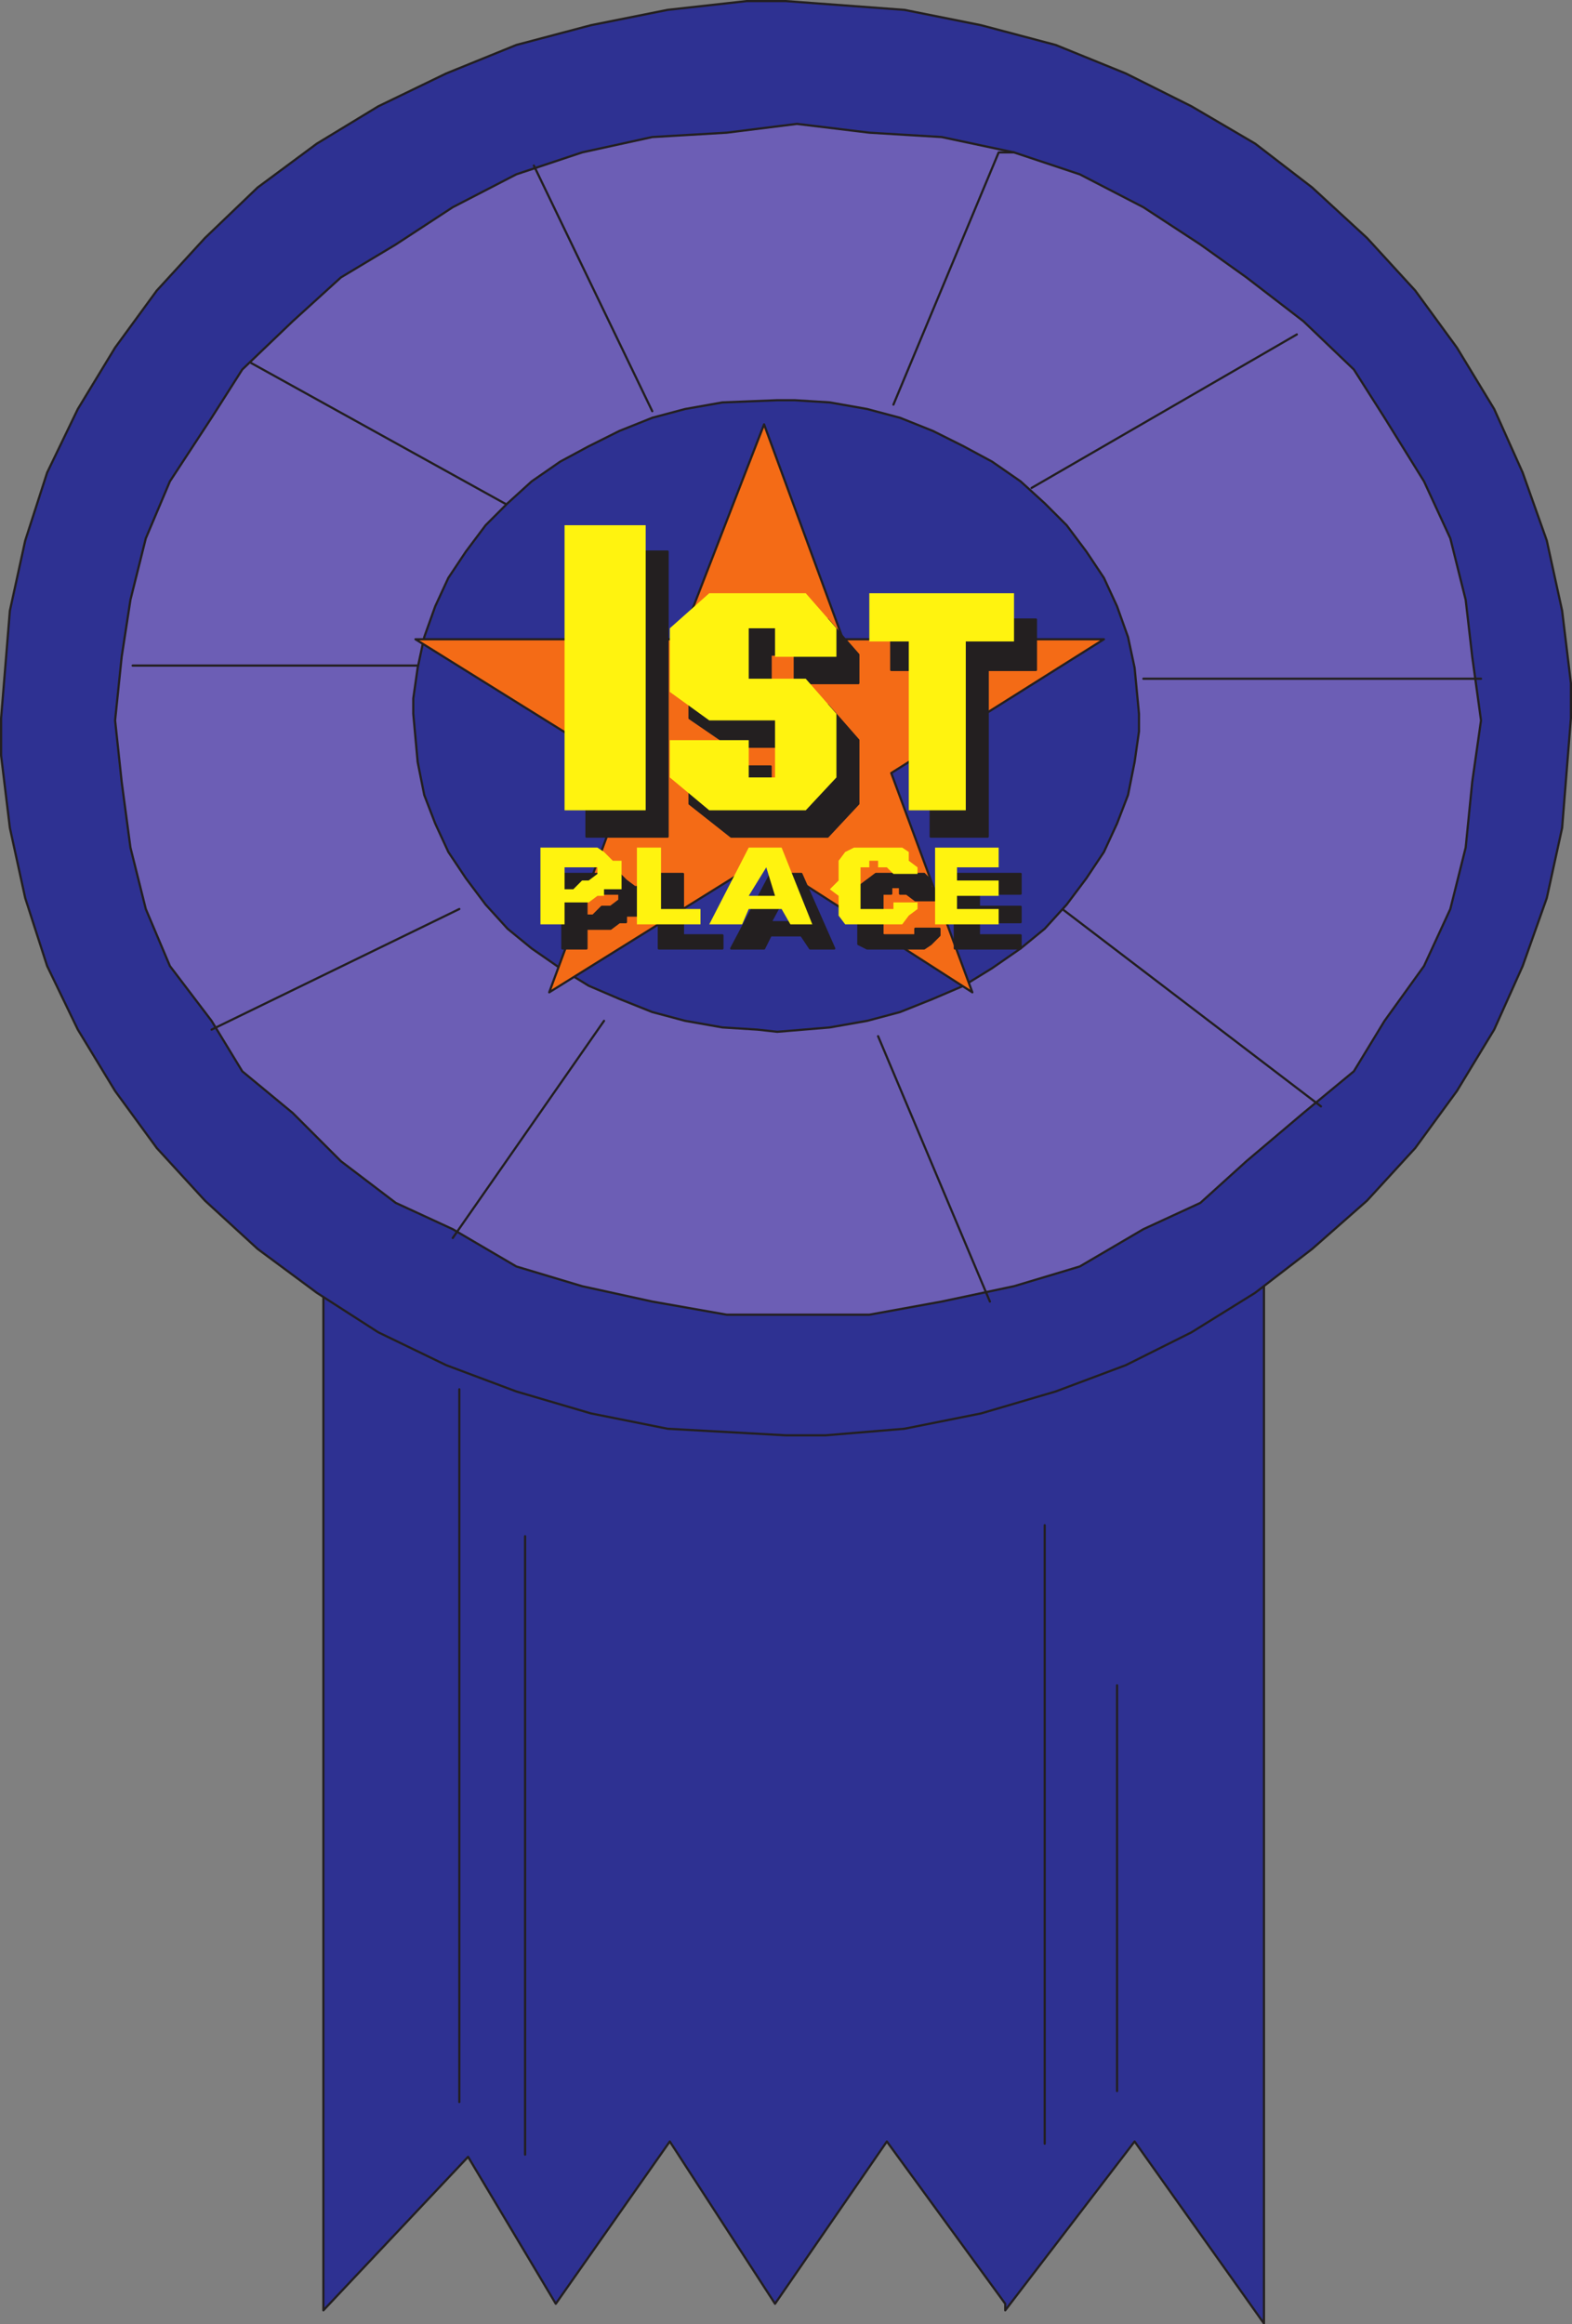
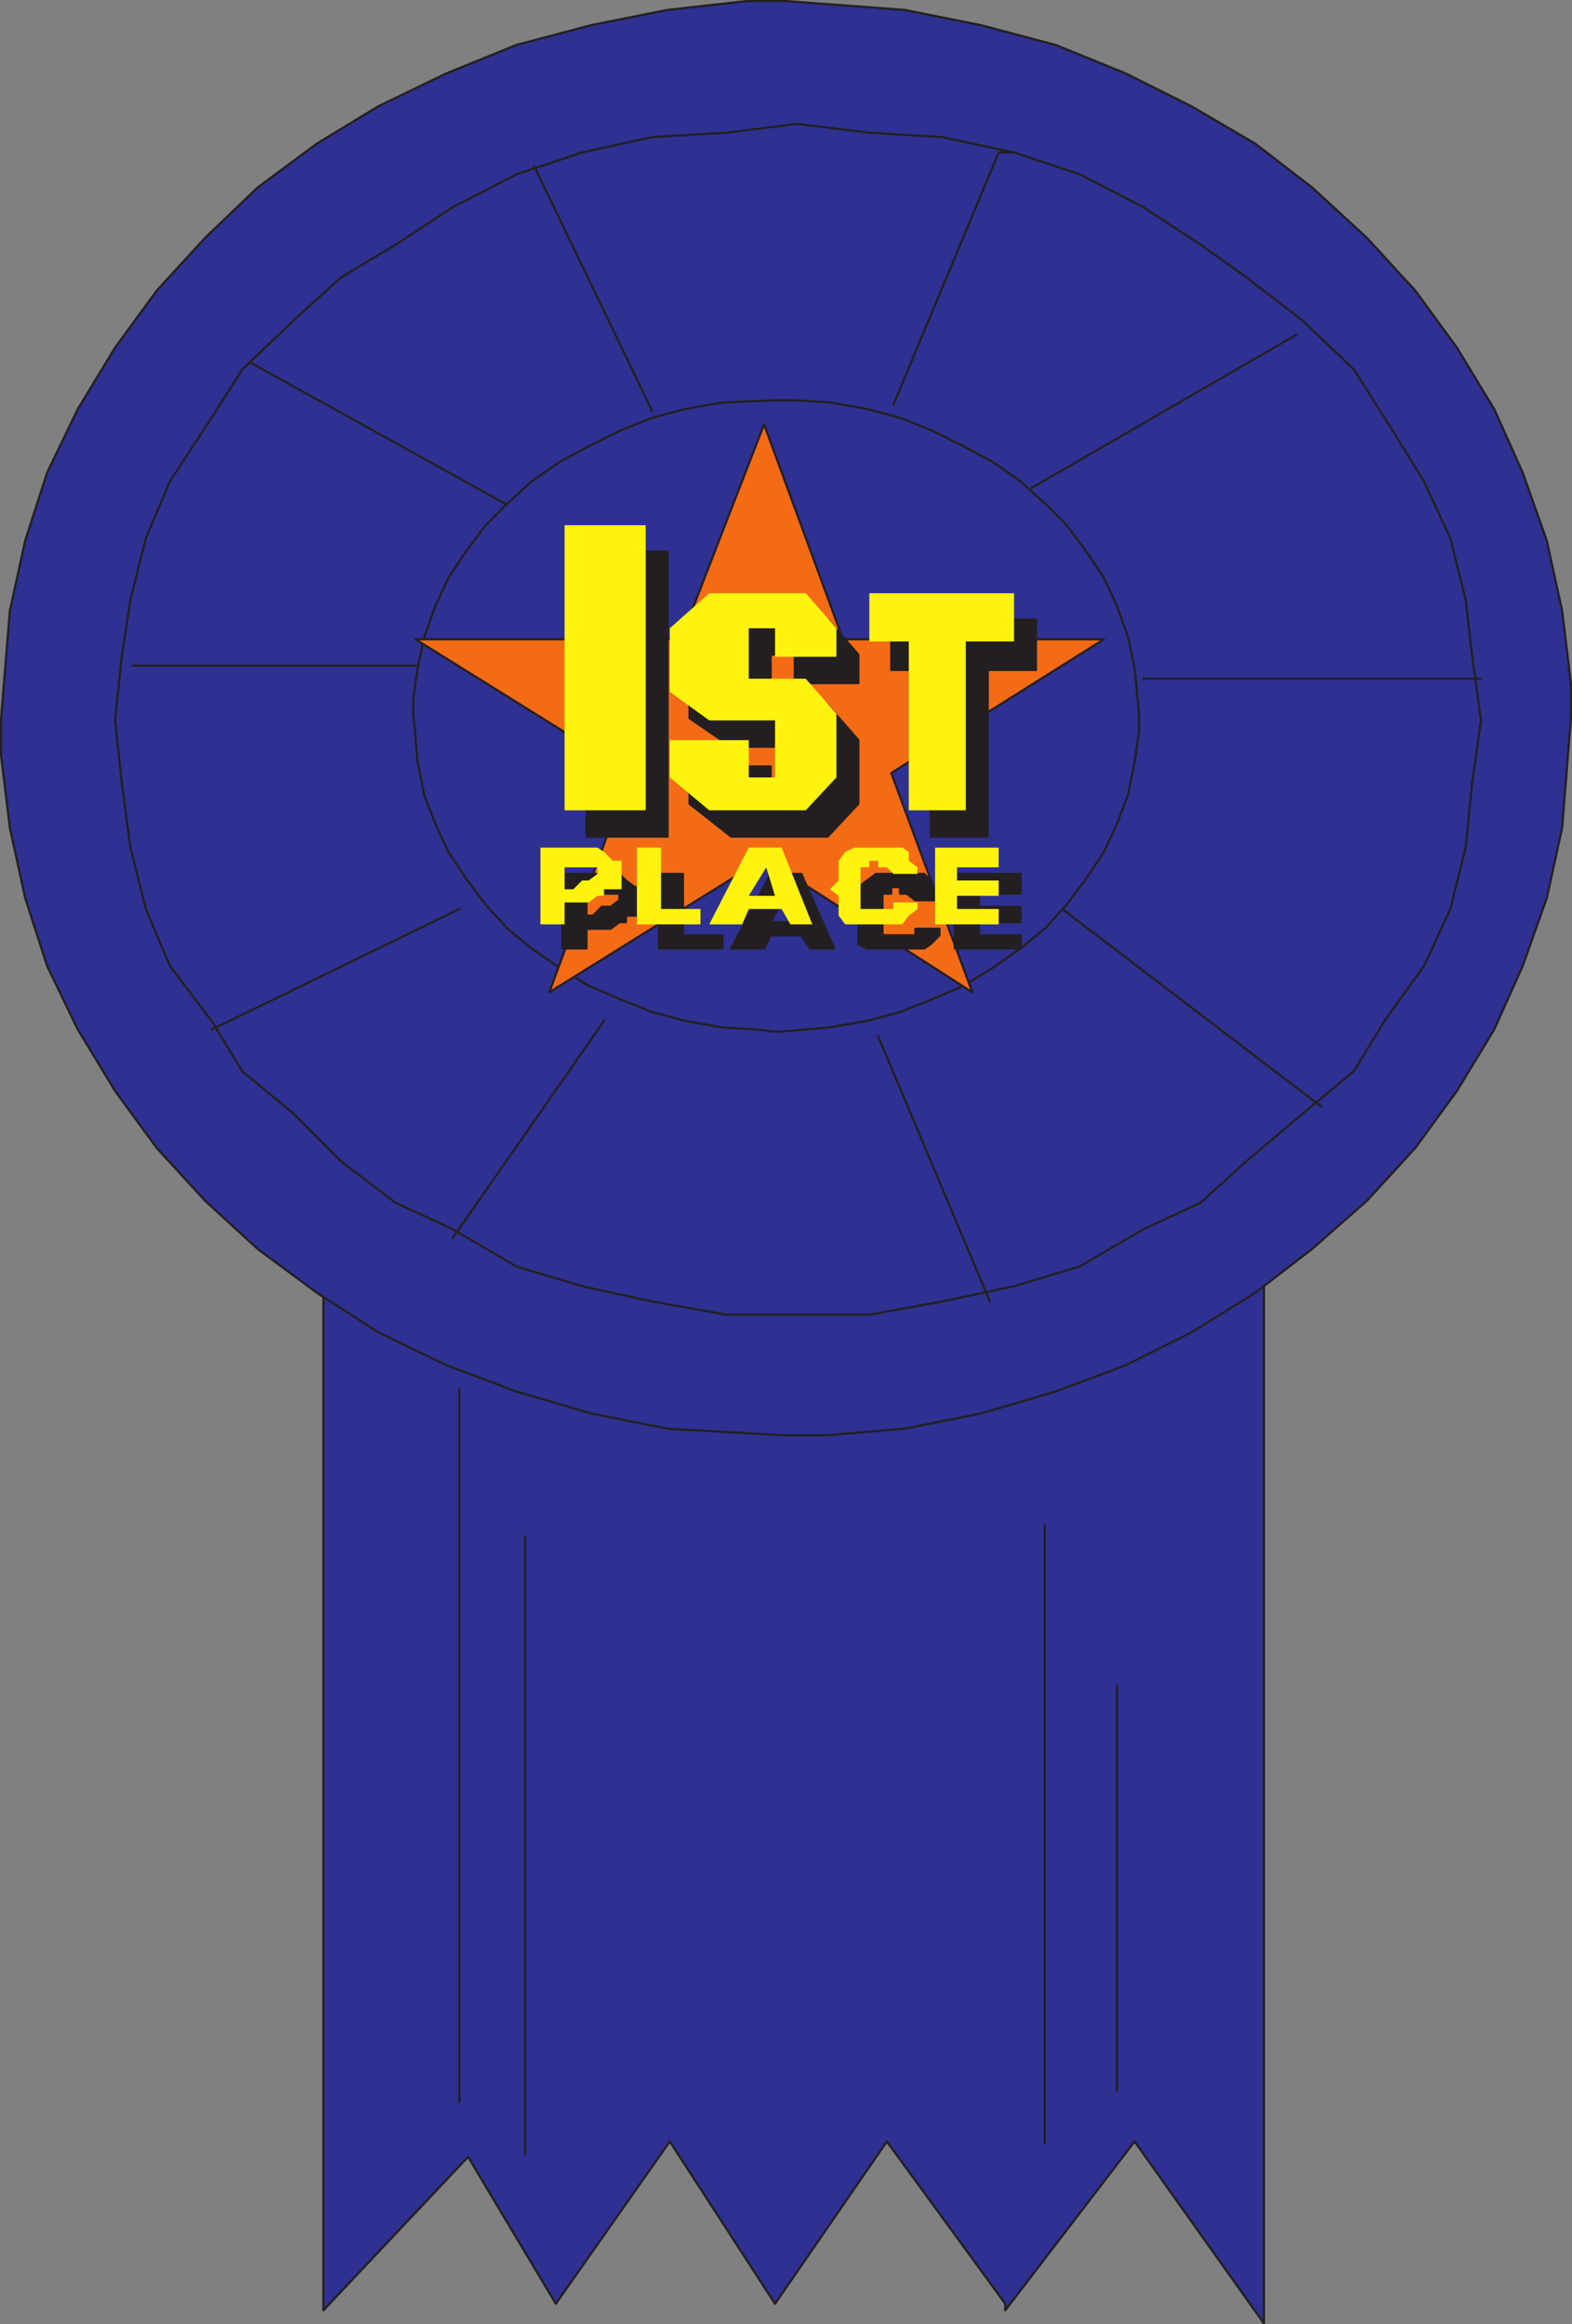
<svg xmlns="http://www.w3.org/2000/svg" width="537.75" height="794.842">
  <rect width="100%" height="100%" fill="#808080" stroke="none" />
  <path fill="#2e3192" fill-rule="evenodd" d="M107.625 387.375h324.75v407.25l-44.25-62.25-44.25 57.75v-2.25l-40.5-55.5-38.25 55.5-36-55.5-39 55.5-30-50.25-49.5 52.5v-397.5l-3-5.25" />
  <path fill="none" stroke="#231f20" stroke-linecap="round" stroke-linejoin="round" stroke-miterlimit="10" stroke-width=".75" d="M107.625 387.375h324.75v407.25l-44.25-62.25-44.25 57.75v-2.25l-40.5-55.5-38.25 55.5-36-55.5-39 55.5-30-50.25-49.5 52.5v-397.5zm0 0" />
  <path fill="#2e3192" fill-rule="evenodd" d="M537.375 245.625v-12l-3-24.75-5.25-24-8.25-23.25-9.75-21.75-12.75-21-14.25-19.5-16.5-18-18.75-17.25-19.5-15-21.75-12.75-22.5-11.25-24-9.75-25.5-6.75-26.25-5.25-40.5-3h-13.5l-27 3-26.25 5.25-25.5 6.75-24 9.75-23.25 11.25-21 12.75-20.25 15-18 17.25-16.5 18-14.25 19.5-12.75 21-10.5 21.75-7.5 23.25-5.25 24-3 36.75v12.75l3 24.75 5.25 24 7.5 23.25 10.5 21.75 12.75 21 14.25 19.5 16.5 18 18 16.5 20.25 15 21 13.5 23.25 11.25 24 9 25.5 7.5 26.25 5.25 40.5 2.25h13.5l27-2.25 26.25-5.25 25.5-7.5 24-9 22.5-11.25 21.75-13.5 19.5-15 18.75-16.5 16.5-18 14.25-19.5 12.75-21 9.75-21.75 8.25-23.25 5.25-24 3-37.5" />
  <path fill="none" stroke="#231f20" stroke-linecap="round" stroke-linejoin="round" stroke-miterlimit="10" stroke-width=".75" d="M537.375 245.625v-12l-3-24.75-5.25-24-8.25-23.25-9.75-21.75-12.75-21-14.25-19.5-16.5-18-18.75-17.25-19.5-15-21.75-12.75-22.5-11.25-24-9.75-25.5-6.75-26.25-5.25-40.5-3h-13.5l-27 3-26.25 5.25-25.5 6.75-24 9.75-23.25 11.25-21 12.75-20.25 15-18 17.25-16.5 18-14.25 19.5-12.75 21-10.5 21.75-7.5 23.25-5.25 24-3 36.75v12.75l3 24.75 5.25 24 7.5 23.25 10.5 21.75 12.75 21 14.25 19.5 16.5 18 18 16.5 20.25 15 21 13.5 23.25 11.25 24 9 25.5 7.5 26.25 5.25 40.5 2.25h13.5l27-2.25 26.25-5.25 25.5-7.5 24-9 22.5-11.25 21.75-13.5 19.5-15 18.75-16.5 16.5-18 14.25-19.5 12.75-21 9.75-21.75 8.25-23.25 5.25-24zm0 0" />
-   <path fill="#6c5eb5" fill-rule="evenodd" d="m272.625 42.375 24.75 3 24.75 1.5 24.75 5.25 22.5 7.5 21.75 11.25 19.5 12.75 15.75 11.25 19.5 15 17.25 16.5 10.5 16.5 13.5 21.75 9 19.5 5.25 21 2.25 19.5 3 21.75-3 21-2.25 22.5-5.25 21-9 19.5-13.5 18.75-10.5 17.25-17.25 14.25-19.5 16.5-15.75 14.25-19.5 9-21.75 12.75-22.5 6.75-24.75 5.25-24.75 4.5h-48.75l-25.5-4.5-24-5.25-22.5-6.75-21.75-12.75-19.5-9-18.75-14.25-16.5-16.5-17.25-14.25-10.5-17.25-14.25-18.75-8.25-19.5-5.25-21-3-22.5-2.25-21 2.25-21.75 3-19.5 5.25-21 8.25-19.5 14.25-21.75 10.5-16.5 17.25-16.5 16.5-15 18.75-11.25 19.5-12.75 21.75-11.25 22.5-7.5 24-5.25 25.5-1.5 24-3" />
  <path fill="none" stroke="#231f20" stroke-linecap="round" stroke-linejoin="round" stroke-miterlimit="10" stroke-width=".75" d="m272.625 42.375 24.75 3 24.75 1.5 24.75 5.25 22.5 7.5 21.75 11.25 19.5 12.75 15.75 11.25 19.5 15 17.25 16.5 10.5 16.5 13.5 21.75 9 19.5 5.25 21 2.25 19.5 3 21.75-3 21-2.25 22.5-5.25 21-9 19.5-13.5 18.75-10.5 17.25-17.25 14.25-19.5 16.5-15.75 14.25-19.5 9-21.75 12.75-22.5 6.75-24.75 5.25-24.75 4.5h-48.75l-25.5-4.5-24-5.25-22.5-6.75-21.75-12.75-19.5-9-18.75-14.25-16.5-16.5-17.25-14.25-10.5-17.25-14.25-18.75-8.25-19.5-5.25-21-3-22.5-2.25-21 2.25-21.75 3-19.5 5.25-21 8.25-19.5 14.25-21.75 10.5-16.5 17.25-16.5 16.5-15 18.75-11.25 19.5-12.75 21.75-11.25 22.5-7.5 24-5.25 25.5-1.5zm-115.5 432.75v243.75m22.5-193.5v211.5m177.75-215.25v211.5m24.75-156.75v138.75" />
  <path fill="none" stroke="#231f20" stroke-linecap="round" stroke-linejoin="round" stroke-miterlimit="10" stroke-width=".75" d="M346.875 52.125h-5.25l-36 86.25m138-24-90.75 52.5m38.25 65.25h115.5m-143.25 78.75 88.5 67.5m-151.5-24 38.25 90.75m-156-388.5 40.5 84m-137.25-16.5 90.75 50.25m-131.25 53.25h102m-75 124.5 84.75-41.25m49.5 38.25-51.75 74.25" />
  <path fill="#2e3192" fill-rule="evenodd" d="M265.875 136.875h6l12 .75 12.75 2.25 11.25 3 11.25 4.5 10.5 5.25 9.75 5.25 9.75 6.75 8.25 7.5 7.5 7.5 6.75 9 6 9 4.5 9.75 3.75 10.5 2.25 10.5 1.5 15.75v6l-1.5 10.5-2.25 11.25-3.75 9.75-4.5 9.75-6 9-6.75 9-7.5 8.25-8.25 6.75-9.75 6.75-9.75 6-10.5 4.5-11.25 4.5-11.25 3-12.75 2.25-18 1.5-6.75-.75-12-.75-12.75-2.25-11.25-3-11.25-4.5-10.5-4.5-9.75-6-9.75-6.75-8.25-6.75-7.5-8.25-6.75-9-6-9-4.5-9.75-3.75-9.75-2.25-11.25-1.5-16.5v-5.25l1.5-10.5 2.25-10.5 3.75-10.5 4.5-9.75 6-9 6.75-9 7.5-7.5 8.25-7.5 9.75-6.75 9.75-5.25 10.5-5.25 11.25-4.5 11.25-3 12.75-2.25 18.75-.75" />
  <path fill="none" stroke="#231f20" stroke-linecap="round" stroke-linejoin="round" stroke-miterlimit="10" stroke-width=".75" d="M265.875 136.875h6l12 .75 12.75 2.25 11.25 3 11.25 4.5 10.5 5.25 9.75 5.25 9.75 6.75 8.25 7.5 7.5 7.5 6.75 9 6 9 4.5 9.75 3.75 10.5 2.25 10.5 1.5 15.75v6l-1.5 10.5-2.25 11.25-3.75 9.75-4.5 9.75-6 9-6.75 9-7.5 8.25-8.25 6.75-9.75 6.75-9.75 6-10.5 4.5-11.25 4.5-11.25 3-12.75 2.25-18 1.5-6.75-.75-12-.75-12.75-2.25-11.25-3-11.25-4.5-10.5-4.5-9.75-6-9.75-6.75-8.25-6.75-7.5-8.25-6.75-9-6-9-4.5-9.75-3.75-9.75-2.25-11.25-1.5-16.5v-5.25l1.5-10.5 2.25-10.5 3.75-10.5 4.5-9.75 6-9 6.75-9 7.5-7.5 8.25-7.5 9.75-6.75 9.75-5.25 10.5-5.25 11.25-4.5 11.25-3 12.75-2.25zm0 0" />
  <path fill="#f46b16" fill-rule="evenodd" d="m232.875 218.625 28.5-73.5 27 73.5h89.25l-72.75 45.75 27.75 75-71.25-45.75-73.5 45.75 27.75-75-73.5-45.75h90.75" />
  <path fill="none" stroke="#231f20" stroke-linecap="round" stroke-linejoin="round" stroke-miterlimit="10" stroke-width=".75" d="m232.875 218.625 28.5-73.5 27 73.5h89.25l-72.75 45.75 27.75 75-71.25-45.75-73.5 45.75 27.75-75-73.5-45.75zm0 0" />
  <path fill="#231f20" fill-rule="evenodd" d="M192.375 324.375v-25.5h19.5l2.25 2.25 3 2.25h2.25v9.75h-5.25v2.25h-2.25l-3 2.25h-8.25v-4.5h2.25l3-3h3l3-2.25v-2.25h-11.25v18.75h-8.25" />
  <path fill="none" stroke="#231f20" stroke-linecap="round" stroke-linejoin="round" stroke-miterlimit="10" stroke-width=".75" d="M192.375 324.375v-25.5h19.5l2.25 2.25 3 2.25h2.25v9.75h-5.25v2.25h-2.25l-3 2.25h-8.25v-4.5h2.25l3-3h3l3-2.25v-2.25h-11.25v18.75zm0 0" />
  <path fill="#231f20" fill-rule="evenodd" d="M225.375 324.375v-25.5h8.25v21h13.5v4.5h-21.75" />
  <path fill="none" stroke="#231f20" stroke-linecap="round" stroke-linejoin="round" stroke-miterlimit="10" stroke-width=".75" d="M225.375 324.375v-25.5h8.25v21h13.5v4.5zm0 0" />
  <path fill="#231f20" fill-rule="evenodd" d="M274.125 319.875h-10.5v-4.5h8.25l-3-9.75-5.25 9.75v4.5l-2.25 4.5h-11.25l13.5-25.5h10.5l11.25 25.5h-8.25l-3-4.5" />
  <path fill="none" stroke="#231f20" stroke-linecap="round" stroke-linejoin="round" stroke-miterlimit="10" stroke-width=".75" d="M274.125 319.875h-10.5v-4.5h8.25l-3-9.75-5.25 9.75v4.5l-2.25 4.5h-11.25l13.5-25.5h10.5l11.25 25.5h-8.25zm0 0" />
  <path fill="#231f20" fill-rule="evenodd" d="M321.375 307.875h-8.25l-3-2.25h-2.25v-2.25h-3v2.25h-3v14.25h11.25v-2.25h8.25v2.25l-3 3-2.25 1.5h-19.5l-3-1.5v-7.5l-3-2.25 3-3v-6.75l6-4.5h16.5l2.25 2.25v2.25l3 2.25v2.25" />
  <path fill="none" stroke="#231f20" stroke-linecap="round" stroke-linejoin="round" stroke-miterlimit="10" stroke-width=".75" d="M321.375 307.875h-8.25l-3-2.25h-2.25v-2.25h-3v2.25h-3v14.25h11.25v-2.25h8.25v2.25l-3 3-2.25 1.5h-19.5l-3-1.5v-7.5l-3-2.25 3-3v-6.75l6-4.5h16.5l2.25 2.25v2.25l3 2.25zm0 0" />
  <path fill="#231f20" fill-rule="evenodd" d="M326.625 324.375v-25.5h22.5v6.75h-14.25v4.5h14.25v5.25h-14.25v4.5h14.25v4.5h-22.5" />
  <path fill="none" stroke="#231f20" stroke-linecap="round" stroke-linejoin="round" stroke-miterlimit="10" stroke-width=".75" d="M326.625 324.375v-25.5h22.5v6.75h-14.25v4.5h14.25v5.25h-14.25v4.5h14.25v4.5zm0 0" />
  <path fill="#231f20" fill-rule="evenodd" d="M200.625 188.625h27.75v97.5h-27.75v-97.5" />
  <path fill="none" stroke="#231f20" stroke-linecap="round" stroke-linejoin="round" stroke-miterlimit="10" stroke-width=".75" d="M200.625 188.625h27.75v97.5h-27.75zm0 0" />
  <path fill="#231f20" fill-rule="evenodd" d="M250.125 211.875h33l10.5 12v9.75h-21.75v-9.75h-8.25v17.25h19.5l10.5 12v21.75l-10.5 11.25h-33l-14.25-11.25v-12.75h27.75v12.75h8.25v-19.5h-21.75l-14.25-9.75v-21.75l14.25-12" />
  <path fill="none" stroke="#231f20" stroke-linecap="round" stroke-linejoin="round" stroke-miterlimit="10" stroke-width=".75" d="M250.125 211.875h33l10.5 12v9.75h-21.75v-9.75h-8.25v17.25h19.5l10.5 12v21.75l-10.5 11.25h-33l-14.25-11.25v-12.75h27.75v12.75h8.25v-19.5h-21.75l-14.25-9.75v-21.75zm0 0" />
  <path fill="#231f20" fill-rule="evenodd" d="M337.875 229.125v57h-19.5v-57h-13.5v-17.25h49.5v17.25h-16.5" />
  <path fill="none" stroke="#231f20" stroke-linecap="round" stroke-linejoin="round" stroke-miterlimit="10" stroke-width=".75" d="M337.875 229.125v57h-19.5v-57h-13.5v-17.25h49.5v17.25zm0 0" />
  <path fill="#fff30f" fill-rule="evenodd" d="M184.875 316.125v-26.25h19.5l2.25 1.5 3 3h3v9.75h-6v2.25h-2.25l-3 2.25h-8.25v-4.5h3l3-3h2.25l3-2.25v-2.25h-11.25v19.5h-8.25m33 0v-26.25h8.25v21h13.5v5.25h-21.75m49.5-5.25h-11.25v-4.5h9l-3-9.75-6 9.75v4.5l-2.25 5.25h-11.25l13.5-26.25h11.25l10.5 26.25h-7.5l-3-5.25m46.5-12h-8.25l-2.25-2.25h-3v-2.25h-3v2.25h-3v14.25h11.25v-2.25h8.25v2.25l-3 2.25-2.25 3h-19.5l-2.25-3v-6.75l-3-2.25 3-3v-6.75l2.25-3 3-1.5h16.5l2.25 1.5v3l3 2.25v2.25m6 17.25v-26.25h21.75v6.75h-14.25v4.5h14.25v5.25h-14.25v4.5h14.25v5.25h-21.75m-126.75-136.5h27.75v97.5h-27.75v-97.5m49.5 23.25h33l10.5 12v9.75h-21v-9.75h-9v17.25h19.5l10.5 12v21.75l-10.5 11.25h-33l-13.5-11.25v-12.75h27v12.75h9v-19.5h-22.5l-13.5-9.75v-21.75l13.5-12m87.75 16.5v57.75h-19.5v-57.75h-13.5v-16.5h49.5v16.5h-16.5" />
</svg>